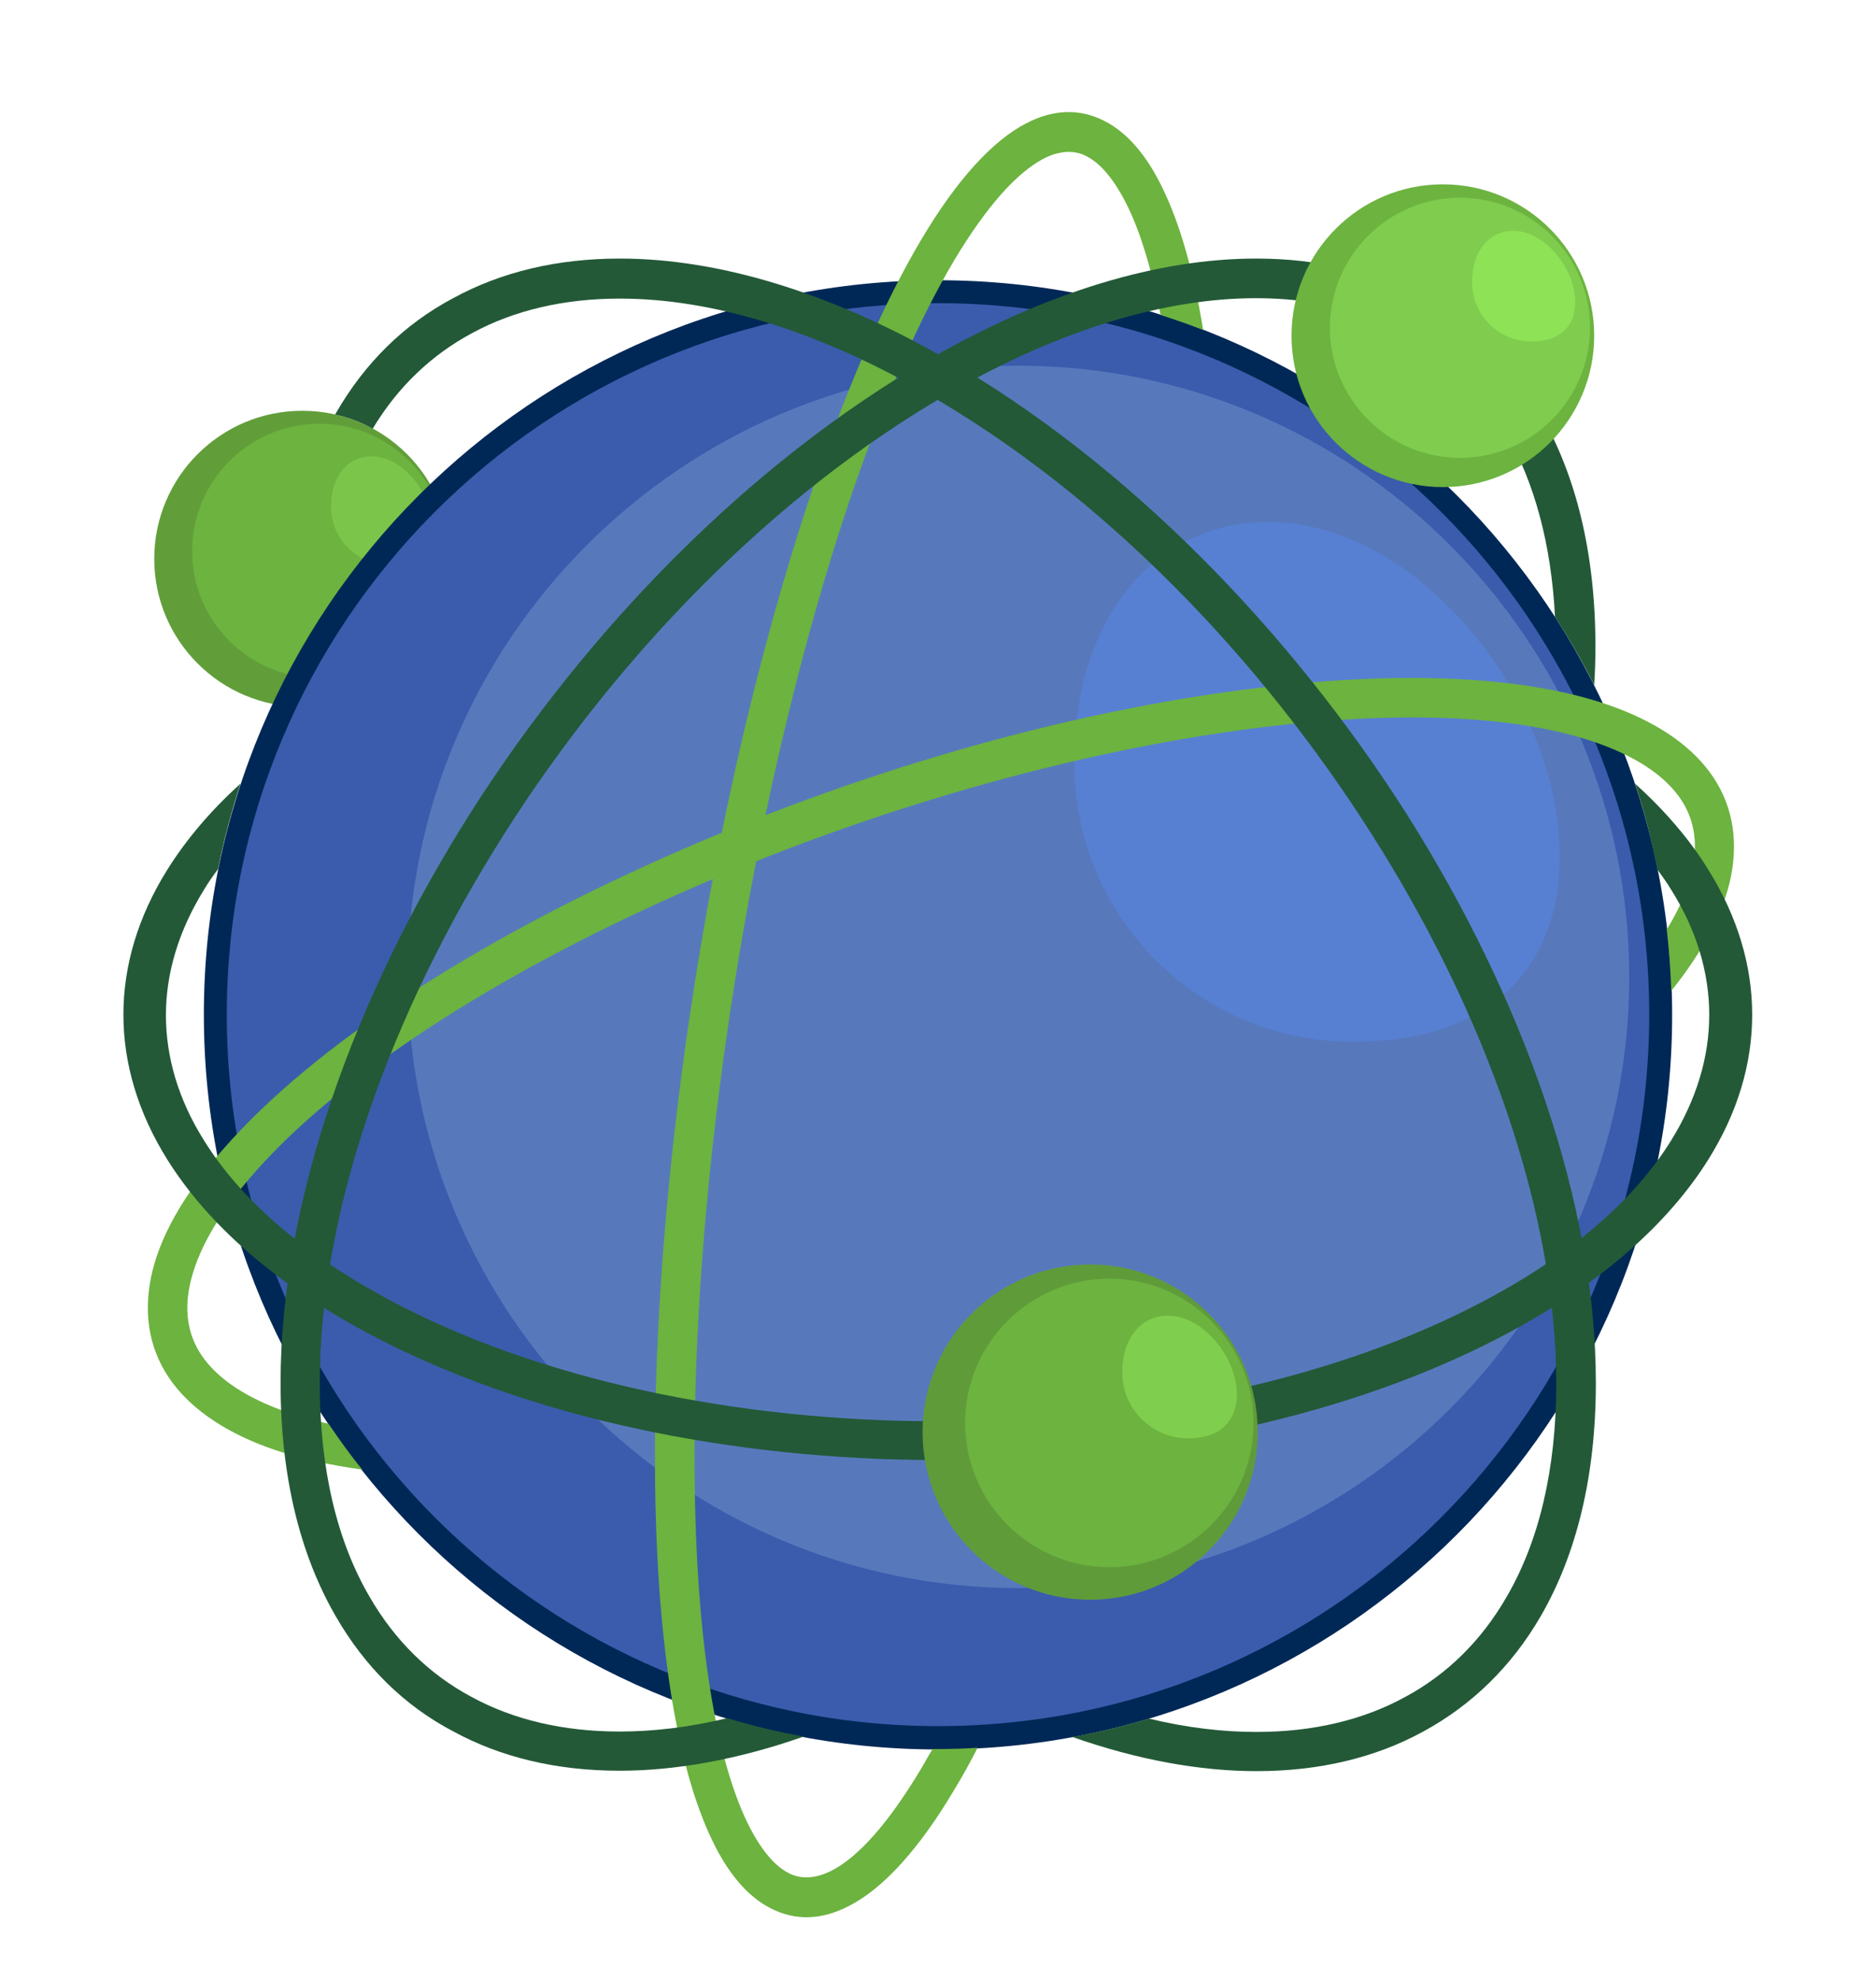
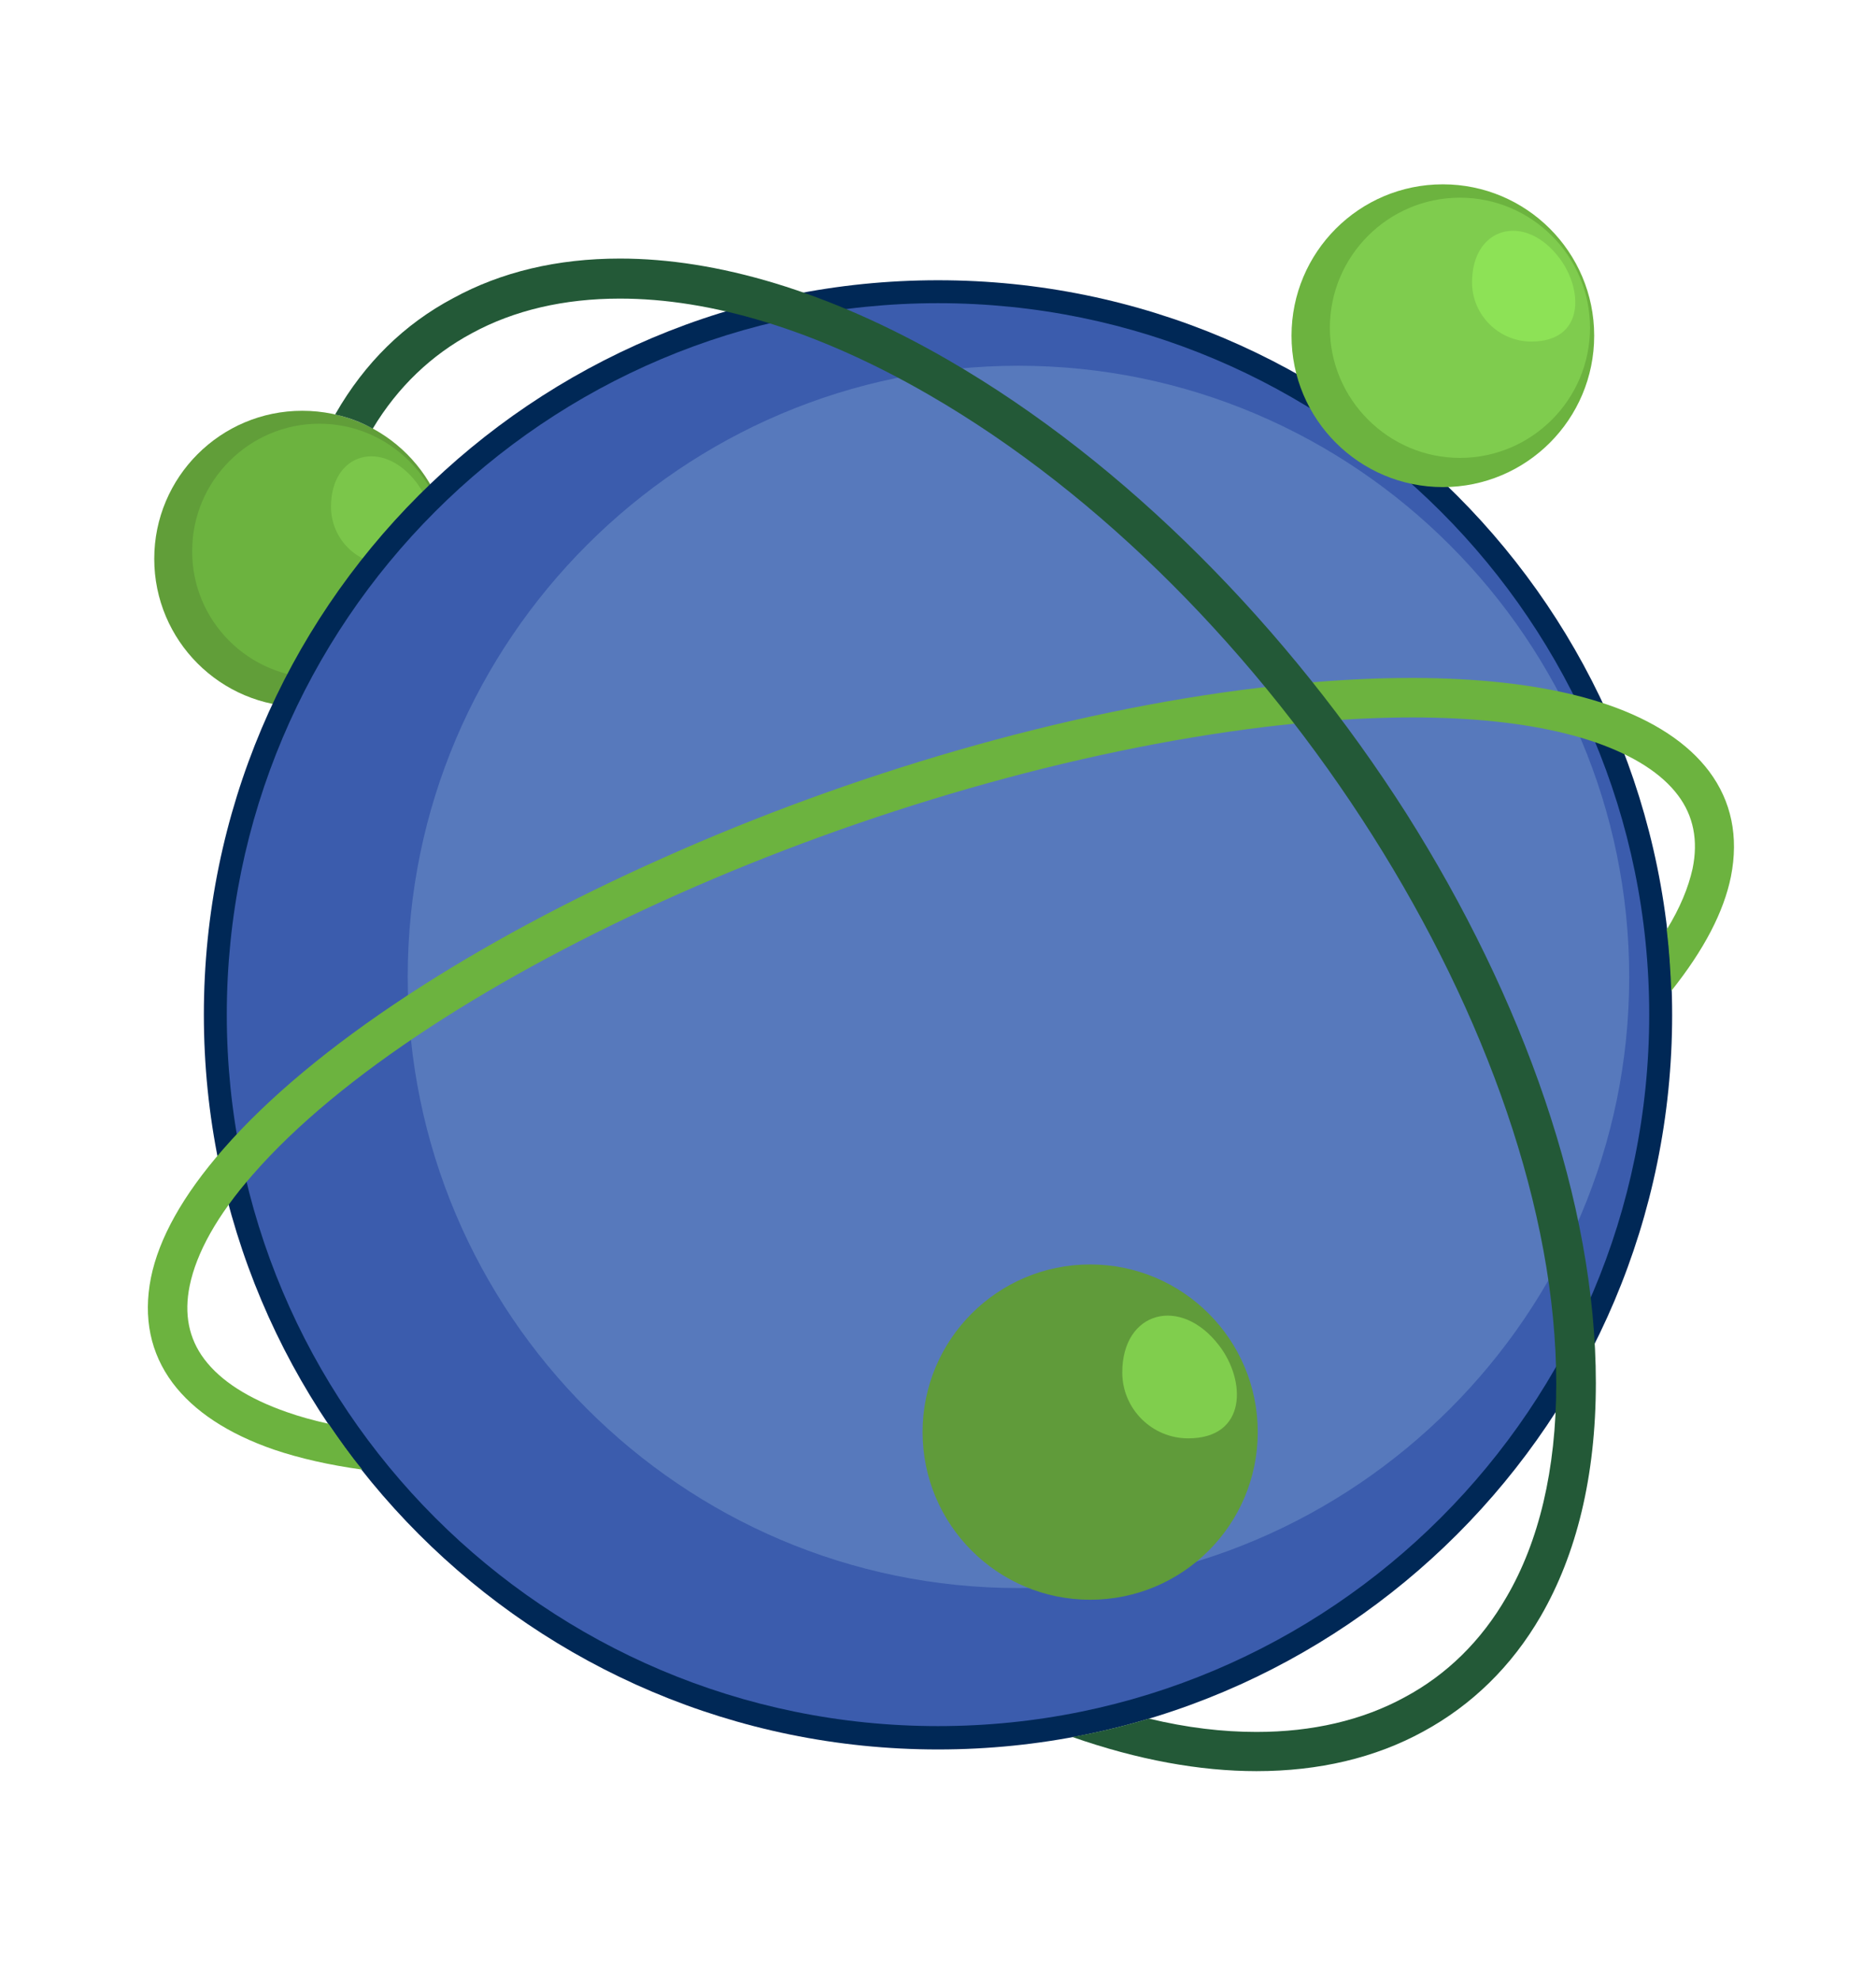
<svg xmlns="http://www.w3.org/2000/svg" version="1.1" id="Layer_1" x="0px" y="0px" viewBox="0 0 450 475" style="enable-background:new 0 0 450 475;" xml:space="preserve">
  <style type="text/css">
	.st0{fill-rule:evenodd;clip-rule:evenodd;fill:#619E39;}
	.st1{fill-rule:evenodd;clip-rule:evenodd;fill:#6CB33F;}
	.st2{fill-rule:evenodd;clip-rule:evenodd;fill:#7BC64A;}
	.st3{fill-rule:evenodd;clip-rule:evenodd;fill:#002856;}
	.st4{fill-rule:evenodd;clip-rule:evenodd;fill:#3B5CAD;}
	.st5{fill-rule:evenodd;clip-rule:evenodd;fill:#5779BC;}
	.st6{fill-rule:evenodd;clip-rule:evenodd;fill:#5780D3;}
	.st7{fill-rule:evenodd;clip-rule:evenodd;fill:#235937;}
	.st8{fill-rule:evenodd;clip-rule:evenodd;fill:#7FCC4E;}
	.st9{fill-rule:evenodd;clip-rule:evenodd;fill:#8DE256;}
	.st10{fill-rule:evenodd;clip-rule:evenodd;fill:#609B3A;}
	.st11{fill-rule:evenodd;clip-rule:evenodd;fill:#80CE4D;}
</style>
  <g>
    <path class="st0" d="M72.5,169.5c19.6,0,35.5-15.9,35.5-35.5S92.2,98.5,72.5,98.5C52.9,98.5,37,114.4,37,134S52.9,169.5,72.5,169.5   z" />
    <path class="st1" d="M76.6,162.6c16.8,0,30.5-13.7,30.5-30.5c0-16.8-13.7-30.5-30.5-30.5c-16.8,0-30.5,13.7-30.5,30.5   C46,148.9,59.7,162.6,76.6,162.6z" />
    <path class="st2" d="M99.9,115.7c-8.1-10.6-20.5-7.2-20.5,5.8c0,7.7,6.2,13.9,13.9,13.9C105.9,135.4,105.5,123.1,99.9,115.7z" />
    <path class="st3" d="M225,419.5c97.3,0,176.1-78.9,176.1-176.1S322.3,67.2,225,67.2c-97.3,0-176.1,78.8-176.1,176.1   S127.7,419.5,225,419.5z" />
    <path class="st4" d="M225,413.9c94.2,0,170.6-76.4,170.6-170.6c0-94.2-76.4-170.6-170.6-170.6c-94.2,0-170.6,76.4-170.6,170.6   C54.4,337.5,130.8,413.9,225,413.9z" />
    <path class="st5" d="M244.3,380.8c80.7,0,146.5-65.8,146.5-146.5S325,87.7,244.3,87.7c-80.7,0-146.5,65.8-146.5,146.5   S163.5,380.8,244.3,380.8z" />
-     <path class="st6" d="M356.1,155.4c-38.9-51-98.4-34.6-98.4,27.6c0,36.9,29.9,66.8,66.8,66.8C384.9,249.8,383.3,191.2,356.1,155.4z" />
    <path class="st1" d="M302.2,164.9c35.8-4.3,64.3-2.5,83.5,4.1c11,3.8,19.2,9.2,24.3,16c5.3,7.1,7.1,15.6,5.2,25.2   c-1.7,8.4-6.4,17.5-14.3,27.4c-0.2-4.9-0.5-9.8-1.1-14.7c3.2-5.2,5.2-10.1,6.2-14.6c1.4-6.8,0.2-12.7-3.5-17.6   c-3.9-5.2-10.6-9.5-19.8-12.7c-18-6.2-44.9-7.8-79.2-3.7c-46.1,5.6-96.5,20.4-140.6,40c-43.9,19.5-81.5,43.5-102.3,67.4   c-8.6,9.8-13.5,18.8-15.1,26.6c-1.4,6.8-0.2,12.7,3.5,17.6c3.9,5.2,10.6,9.5,19.8,12.7c3.1,1.1,6.4,2,10,2.8   c2.6,3.8,5.2,7.5,8.1,11c-7.9-1.1-15-2.7-21.2-4.8c-11-3.8-19.2-9.2-24.3-16c-5.3-7.1-7.1-15.6-5.2-25.2   c1.9-9.4,7.6-19.7,17.3-30.8c21.8-25,60.6-49.9,105.6-69.9C203.8,185.7,255.1,170.5,302.2,164.9z" />
-     <path class="st1" d="M220.9,57.6c8.7-14.7,17.3-23.9,25.2-28c6.7-3.5,13.1-3.6,19-0.5c5.4,2.8,10.1,8.3,13.9,16.3   c4,8.3,7.3,19.6,9.6,33.7c-3.4-1.3-6.8-2.5-10.2-3.6c-2.1-10.7-4.7-19.4-7.9-26c-3-6.1-6.3-10.2-9.8-12c-3-1.6-6.5-1.4-10.3,0.5   c-6.5,3.4-13.7,11.4-21.5,24.4c-17.1,28.8-32.7,75.2-44,127.1c-11.3,52-18.3,109.3-18.3,159.6c0,41.5,4.7,71.5,12.7,88   c3,6.1,6.3,10.2,9.8,12c3,1.6,6.5,1.4,10.3-0.5c6.5-3.3,13.7-11.4,21.5-24.4c0.9-1.5,1.8-3.2,2.8-4.8h1.3c3.2,0,6.4-0.1,9.5-0.3   c-1.8,3.5-3.6,6.8-5.5,9.9c-8.7,14.7-17.3,23.9-25.3,28c-6.7,3.5-13.1,3.6-19,0.5c-5.4-2.8-10.1-8.3-13.9-16.3   c-8.6-17.8-13.7-49.1-13.7-92.1c0-50.9,7.1-109,18.6-161.6C187.3,134.8,203.3,87.3,220.9,57.6z" />
-     <path class="st7" d="M222.6,86.3c28.6-16.5,55.5-24.3,78.7-24.3c15,0,28.5,3.2,40,9.5c11.6,6.3,21.1,15.6,28.2,27.7   c8.5,14.7,13.2,33.4,13.2,55.8c0,3.1-0.1,6.2-0.3,9.3c-2.8-5.7-6-11.1-9.4-16.4c-0.9-17.6-5-32.3-11.7-44   c-6.1-10.6-14.4-18.7-24.5-24.1c-10.1-5.5-22.1-8.3-35.5-8.3c-21.7,0-47,7.4-74,23v0c-41.6,24-79.2,62.6-106.5,105.7   c-27.2,42.9-44.1,90.2-44.1,131.5c0,20.7,4.2,37.9,11.9,51.1h0c6.1,10.6,14.4,18.7,24.5,24.1c10.1,5.5,22.1,8.3,35.5,8.3   c8.1,0,16.7-1,25.8-3.2c6,1.8,12.1,3.3,18.4,4.4c-15.7,5.5-30.6,8.2-44.2,8.2c-15,0-28.5-3.2-40-9.5C97,409,87.5,399.7,80.5,387.5   v0c-8.5-14.7-13.2-33.4-13.2-55.9c0-43.2,17.4-92.2,45.5-136.6C140.9,150.8,179.7,111.1,222.6,86.3L222.6,86.3z" />
    <path class="st1" d="M346.1,116.8c20.1,0,36.3-16.3,36.3-36.3c0-20.1-16.3-36.3-36.3-36.3c-20.1,0-36.3,16.3-36.3,36.3   C309.8,100.6,326.1,116.8,346.1,116.8z" />
    <path class="st8" d="M350.2,109.8c17.2,0,31.2-14,31.2-31.2s-14-31.2-31.2-31.2c-17.2,0-31.2,14-31.2,31.2S333.1,109.8,350.2,109.8   z" />
    <path class="st9" d="M374,61.8c-8.3-10.9-20.9-7.4-20.9,5.9c0,7.8,6.4,14.2,14.2,14.2C380.2,81.9,379.8,69.4,374,61.8z" />
    <path class="st7" d="M227.4,86.3c-28.6-16.5-55.5-24.3-78.7-24.3c-15,0-28.5,3.2-40,9.5C97,77.7,87.5,87,80.5,99.2l-0.1,0.2   c3.2,0.7,6.2,1.8,9,3.4c6-10,14.1-17.7,23.8-22.9c10.1-5.5,22.1-8.3,35.5-8.3c21.7,0,47,7.4,74,23l0,0   c41.6,24,79.2,62.6,106.5,105.7c27.2,42.9,44.1,90.2,44.1,131.5c0,20.7-4.2,37.9-11.9,51.1h0c-6.1,10.6-14.4,18.7-24.5,24.1   c-10.1,5.5-22.1,8.3-35.5,8.3c-8.1,0-16.7-1-25.8-3.2c-6,1.8-12.1,3.3-18.4,4.4c15.7,5.5,30.6,8.2,44.2,8.2c15,0,28.5-3.2,40-9.5   c11.6-6.3,21.2-15.6,28.2-27.7v0c8.5-14.7,13.2-33.4,13.2-55.9c0-43.2-17.4-92.2-45.5-136.6C309.1,150.8,270.3,111.1,227.4,86.3   L227.4,86.3z" />
-     <path class="st7" d="M392.2,187.9c7.3,6.6,13.2,13.5,17.6,20.7h0c7,11.2,10.5,23,10.5,34.7c0,11.8-3.5,23.5-10.5,34.7v0   c-9.5,15.2-25.4,29.5-47.8,41.5v0c-37.9,20.4-87.5,30.6-137,30.6c-49.5,0-99.1-10.2-137.1-30.6l0,0c-22.4-12-38.3-26.3-47.8-41.5   c-7-11.2-10.5-23-10.5-34.7c0-11.7,3.5-23.5,10.5-34.7v0c4.5-7.2,10.3-14.1,17.6-20.7c-2.2,6.7-4,13.5-5.4,20.5   c-1.2,1.6-2.4,3.3-3.4,5h0c-6,9.7-9.1,19.9-9.1,30c0,10.1,3,20.3,9.1,30c8.6,13.9,23.3,26.9,44.1,38.1h0   c36.3,19.5,84.1,29.3,131.9,29.3c47.8,0,95.6-9.8,131.9-29.3h0c20.8-11.1,35.5-24.2,44.1-38.1h0c6-9.7,9.1-19.9,9.1-30   c0-10.1-3-20.3-9.1-30v0c-1-1.7-2.2-3.3-3.4-5C396.2,201.4,394.4,194.5,392.2,187.9z" />
    <g>
      <path class="st10" d="M261.5,383.6c22.2,0,40.2-18,40.2-40.2c0-22.2-18-40.2-40.2-40.2c-22.2,0-40.2,18-40.2,40.2    C221.3,365.6,239.3,383.6,261.5,383.6z" />
-       <path class="st1" d="M266.1,375.8c19,0,34.6-15.5,34.6-34.6c0-19-15.5-34.6-34.6-34.6c-19,0-34.6,15.5-34.6,34.6    C231.5,360.2,247,375.8,266.1,375.8z" />
      <path class="st11" d="M292.4,322.6c-9.2-12-23.2-8.2-23.2,6.5c0,8.7,7.1,15.8,15.8,15.8C299.2,344.9,298.9,331,292.4,322.6z" />
    </g>
  </g>
</svg>